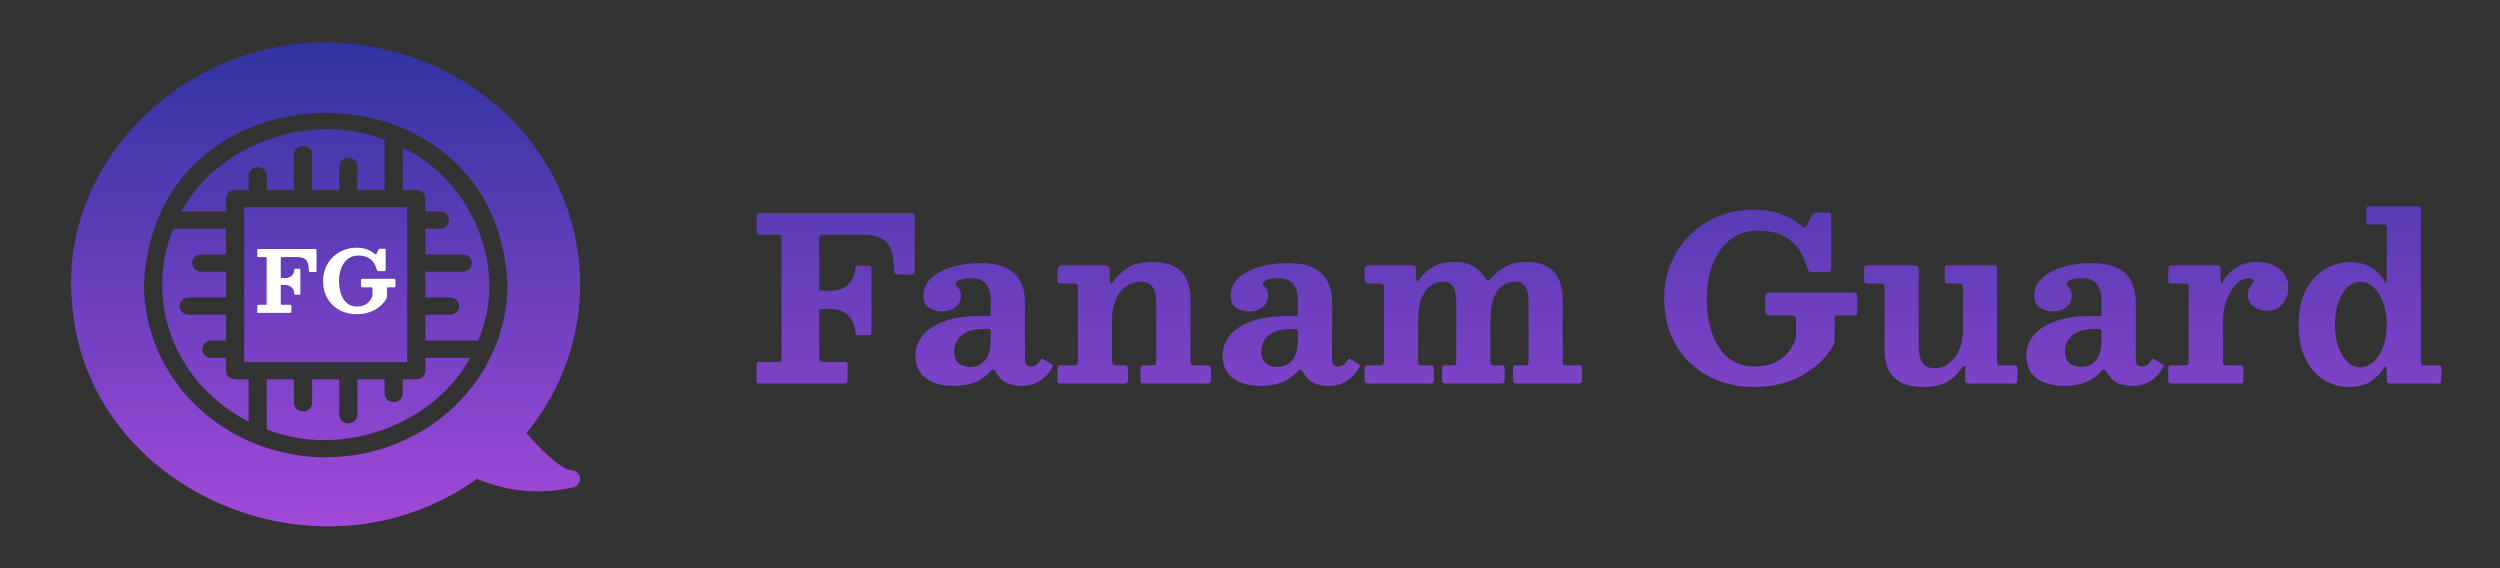
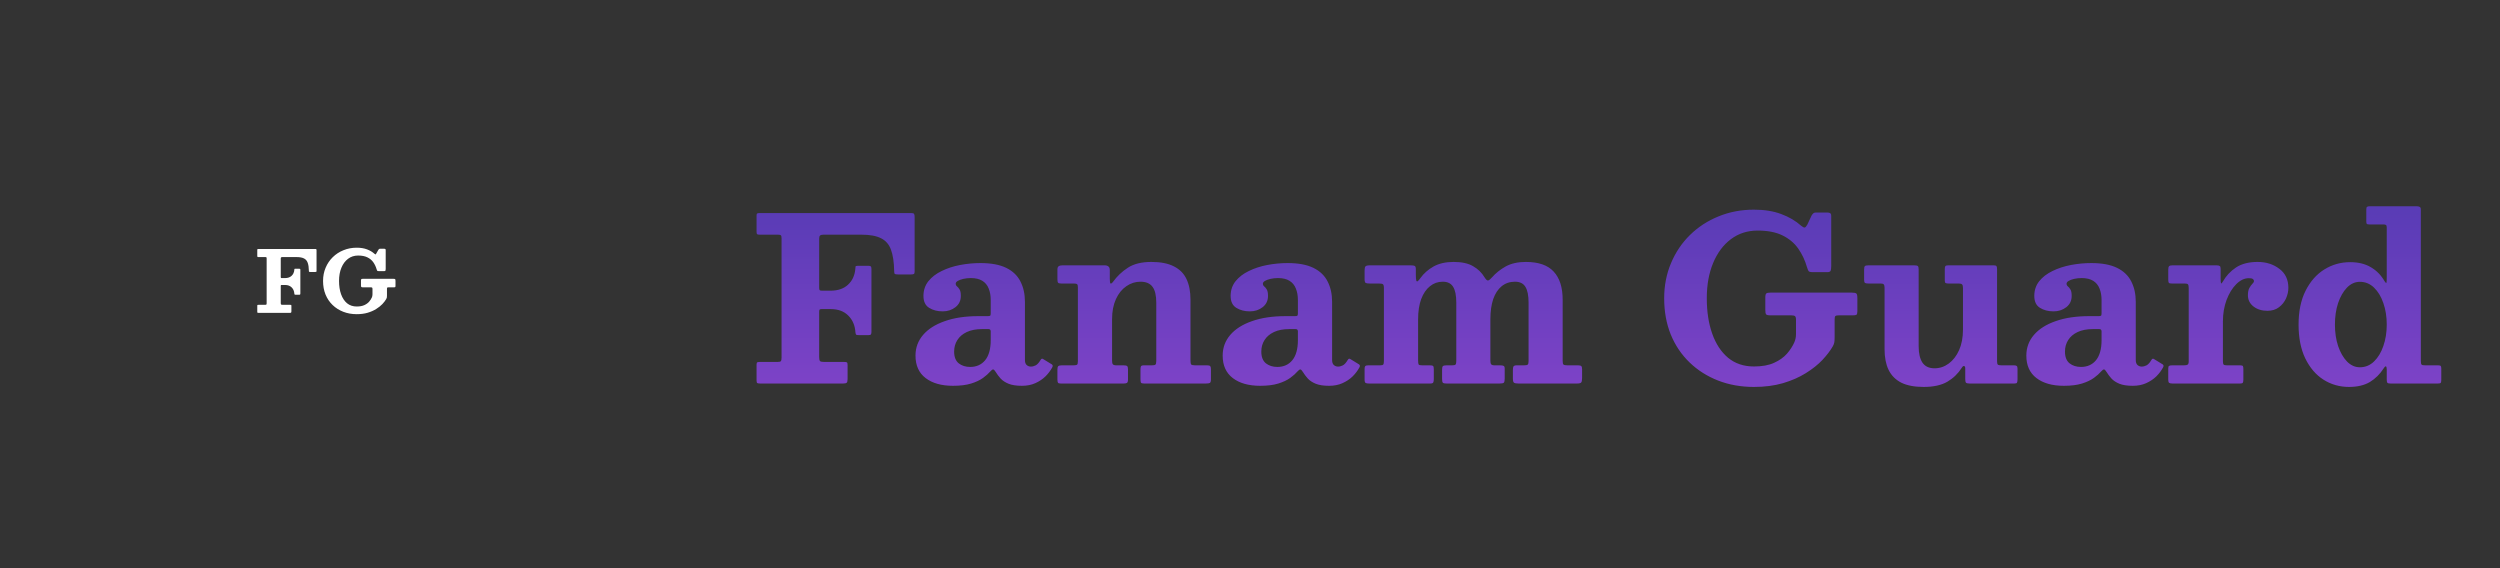
<svg xmlns="http://www.w3.org/2000/svg" width="176" height="40" viewBox="0 0 176 40" fill="none">
  <rect x="0" y="0" width="176" height="40" fill="#333333" stroke="none" />
-   <path d="M40.199 33.106C40.116 33.106 39.291 33.033 37.059 30.492C39.044 28.072 40.303 25.187 40.704 22.142C41.105 19.097 40.631 16.006 39.334 13.196C38.036 10.386 35.963 7.962 33.334 6.18C30.705 4.398 27.618 3.325 24.399 3.074C13.607 2.088 4.054 11.141 5.075 21.399C6.084 34.586 22.48 41.67 33.585 33.707C35.705 34.628 38.091 34.838 40.353 34.303C40.504 34.267 40.636 34.18 40.725 34.058C40.813 33.935 40.852 33.787 40.833 33.64C40.814 33.493 40.739 33.357 40.622 33.259C40.506 33.16 40.355 33.106 40.199 33.106ZM22.928 32.194C19.536 32.191 16.284 30.909 13.886 28.63C11.487 26.351 10.138 23.261 10.135 20.038C10.836 3.91 35.023 3.915 35.722 20.038C35.718 23.261 34.369 26.351 31.971 28.63C29.572 30.909 26.32 32.191 22.928 32.194ZM33.656 23.976H29.945V22.159H31.698C31.866 22.156 32.026 22.091 32.143 21.977C32.26 21.863 32.326 21.71 32.326 21.551C32.326 21.392 32.261 21.239 32.143 21.125C32.026 21.012 31.866 20.946 31.698 20.943H29.945V19.132H32.581C32.749 19.13 32.909 19.065 33.027 18.951C33.145 18.837 33.211 18.684 33.211 18.524C33.211 18.364 33.145 18.211 33.027 18.098C32.909 17.984 32.749 17.919 32.581 17.916H29.945V16.099H30.982C31.149 16.096 31.309 16.031 31.427 15.917C31.544 15.804 31.61 15.651 31.61 15.491C31.61 15.332 31.544 15.179 31.427 15.065C31.309 14.951 31.149 14.886 30.982 14.883H29.945V13.978C29.912 13.163 28.918 13.403 28.353 13.37V10.392C33.266 12.735 35.859 18.98 33.656 23.976ZM15.911 14.883L12.777 14.883C15.242 10.215 21.815 7.751 27.073 9.845V13.37H25.161V11.705C25.158 11.545 25.089 11.393 24.969 11.282C24.85 11.17 24.689 11.108 24.521 11.108C24.353 11.108 24.192 11.17 24.073 11.282C23.953 11.393 23.884 11.545 23.881 11.704V13.37H21.975V10.866C21.973 10.706 21.904 10.554 21.785 10.442C21.665 10.329 21.503 10.267 21.335 10.267C21.167 10.267 21.006 10.329 20.886 10.442C20.767 10.554 20.698 10.706 20.696 10.866V13.37H18.783V12.379C18.783 12.299 18.767 12.22 18.735 12.146C18.703 12.072 18.656 12.005 18.596 11.948C18.537 11.892 18.466 11.847 18.389 11.816C18.311 11.785 18.228 11.77 18.143 11.77C18.059 11.77 17.976 11.785 17.898 11.816C17.82 11.847 17.75 11.892 17.69 11.948C17.631 12.005 17.584 12.072 17.552 12.146C17.52 12.22 17.503 12.299 17.504 12.379V13.37H16.551C16.467 13.37 16.383 13.385 16.305 13.416C16.228 13.446 16.157 13.491 16.098 13.547C16.038 13.604 15.991 13.671 15.959 13.745C15.927 13.819 15.911 13.898 15.911 13.978L15.911 14.883ZM17.19 25.49H28.666V14.586H17.19L17.19 25.49ZM29.945 25.192L33.08 25.192C30.614 29.86 24.042 32.325 18.783 30.231V26.705H20.696V28.371C20.699 28.53 20.767 28.682 20.887 28.793C21.007 28.905 21.168 28.968 21.335 28.968C21.503 28.968 21.664 28.905 21.784 28.793C21.903 28.682 21.972 28.53 21.975 28.371V26.705H23.881V29.209C23.884 29.369 23.952 29.521 24.072 29.634C24.192 29.746 24.353 29.808 24.521 29.808C24.689 29.808 24.85 29.746 24.97 29.634C25.09 29.521 25.158 29.369 25.161 29.209V26.705H27.073V27.696C27.073 27.776 27.089 27.855 27.121 27.929C27.153 28.003 27.201 28.07 27.26 28.127C27.319 28.184 27.39 28.229 27.468 28.259C27.545 28.29 27.629 28.306 27.713 28.306C27.797 28.306 27.881 28.29 27.958 28.259C28.036 28.229 28.107 28.184 28.166 28.127C28.225 28.07 28.273 28.003 28.305 27.929C28.337 27.855 28.353 27.776 28.353 27.696V26.705H29.306C29.39 26.706 29.473 26.69 29.551 26.66C29.629 26.629 29.699 26.584 29.759 26.528C29.818 26.471 29.865 26.404 29.897 26.33C29.929 26.257 29.946 26.177 29.945 26.098V25.192ZM17.504 26.705V29.684C15.665 28.749 14.128 27.359 13.056 25.66C11.984 23.962 11.416 22.018 11.414 20.038C11.416 18.683 11.685 17.341 12.207 16.081C12.239 16.081 12.265 16.099 12.303 16.099H15.911V17.916H14.158C13.991 17.919 13.831 17.985 13.713 18.098C13.596 18.212 13.53 18.365 13.53 18.524C13.53 18.683 13.596 18.836 13.713 18.95C13.831 19.064 13.991 19.129 14.158 19.132H15.911V20.943H13.275C13.107 20.946 12.947 21.011 12.829 21.124C12.711 21.238 12.645 21.391 12.645 21.551C12.645 21.711 12.711 21.864 12.829 21.978C12.947 22.091 13.107 22.157 13.275 22.159H15.911V23.976H14.875C14.705 23.976 14.542 24.04 14.422 24.154C14.302 24.268 14.235 24.423 14.235 24.584C14.235 24.745 14.302 24.9 14.422 25.014C14.542 25.128 14.705 25.192 14.875 25.192H15.911V26.098C15.945 26.912 16.939 26.672 17.504 26.705Z" fill="url(#paint0_linear_2602_2612)" />
-   <path d="M18.676 18.098H18.187C18.155 18.098 18.134 18.093 18.124 18.083C18.116 18.073 18.112 18.051 18.112 18.017V17.597C18.112 17.565 18.117 17.546 18.127 17.54C18.137 17.532 18.157 17.528 18.187 17.528H22.195C22.235 17.528 22.26 17.535 22.27 17.549C22.28 17.563 22.285 17.591 22.285 17.633V19.073C22.285 19.107 22.278 19.128 22.264 19.136C22.25 19.144 22.225 19.148 22.189 19.148H21.844C21.802 19.148 21.775 19.144 21.763 19.136C21.751 19.126 21.745 19.101 21.745 19.061C21.741 18.825 21.713 18.637 21.661 18.497C21.611 18.357 21.524 18.256 21.4 18.194C21.276 18.13 21.101 18.098 20.875 18.098H19.879C19.835 18.098 19.805 18.106 19.789 18.122C19.773 18.136 19.765 18.163 19.765 18.203V19.496C19.765 19.528 19.769 19.55 19.777 19.562C19.787 19.572 19.807 19.577 19.837 19.577H20.065C20.259 19.577 20.412 19.525 20.524 19.421C20.638 19.317 20.703 19.179 20.719 19.007C20.723 18.975 20.725 18.953 20.725 18.941C20.727 18.927 20.746 18.92 20.782 18.92H21.064C21.096 18.92 21.117 18.925 21.127 18.935C21.139 18.945 21.145 18.967 21.145 19.001V20.666C21.145 20.696 21.14 20.718 21.13 20.732C21.122 20.744 21.101 20.75 21.067 20.75H20.809C20.773 20.75 20.75 20.746 20.74 20.738C20.732 20.728 20.726 20.707 20.722 20.675C20.71 20.493 20.647 20.346 20.533 20.234C20.419 20.12 20.265 20.063 20.071 20.063H19.828C19.798 20.063 19.78 20.069 19.774 20.081C19.768 20.093 19.765 20.111 19.765 20.135V21.326C19.765 21.38 19.772 21.416 19.786 21.434C19.8 21.45 19.835 21.458 19.891 21.458H20.416C20.458 21.458 20.485 21.462 20.497 21.47C20.509 21.476 20.515 21.5 20.515 21.542V21.911C20.515 21.961 20.507 21.993 20.491 22.007C20.475 22.021 20.443 22.028 20.395 22.028H18.211C18.171 22.028 18.144 22.024 18.13 22.016C18.118 22.008 18.112 21.984 18.112 21.944V21.527C18.112 21.493 18.119 21.473 18.133 21.467C18.149 21.461 18.175 21.458 18.211 21.458H18.667C18.715 21.458 18.744 21.451 18.754 21.437C18.766 21.421 18.772 21.389 18.772 21.341V18.197C18.772 18.153 18.766 18.126 18.754 18.116C18.742 18.104 18.716 18.098 18.676 18.098ZM25.554 19.628H27.693C27.757 19.628 27.798 19.636 27.816 19.652C27.834 19.666 27.843 19.707 27.843 19.775V20.123C27.843 20.171 27.835 20.201 27.819 20.213C27.805 20.223 27.773 20.228 27.723 20.228H27.348C27.304 20.228 27.275 20.235 27.261 20.249C27.249 20.261 27.243 20.29 27.243 20.336V20.804C27.243 20.864 27.24 20.911 27.234 20.945C27.228 20.977 27.214 21.012 27.192 21.05C27.128 21.162 27.037 21.281 26.919 21.407C26.801 21.531 26.655 21.647 26.481 21.755C26.309 21.863 26.108 21.951 25.878 22.019C25.65 22.085 25.395 22.118 25.113 22.118C24.771 22.118 24.456 22.062 24.168 21.95C23.88 21.838 23.629 21.679 23.415 21.473C23.201 21.267 23.035 21.021 22.917 20.735C22.801 20.447 22.743 20.128 22.743 19.778C22.743 19.444 22.803 19.135 22.923 18.851C23.043 18.565 23.21 18.317 23.424 18.107C23.64 17.895 23.892 17.731 24.18 17.615C24.468 17.497 24.779 17.438 25.113 17.438C25.389 17.438 25.63 17.477 25.836 17.555C26.042 17.631 26.218 17.735 26.364 17.867C26.404 17.899 26.434 17.913 26.454 17.909C26.474 17.905 26.497 17.879 26.523 17.831L26.634 17.594C26.648 17.57 26.663 17.551 26.679 17.537C26.695 17.521 26.719 17.513 26.751 17.513H27.042C27.08 17.513 27.108 17.519 27.126 17.531C27.144 17.543 27.153 17.568 27.153 17.606V18.935C27.153 18.983 27.148 19.021 27.138 19.049C27.128 19.075 27.098 19.088 27.048 19.088H26.682C26.612 19.088 26.57 19.079 26.556 19.061C26.544 19.043 26.53 19.009 26.514 18.959C26.462 18.777 26.385 18.613 26.283 18.467C26.181 18.321 26.043 18.205 25.869 18.119C25.697 18.033 25.477 17.99 25.209 17.99C24.941 17.99 24.706 18.066 24.504 18.218C24.304 18.368 24.148 18.577 24.036 18.845C23.924 19.113 23.868 19.424 23.868 19.778C23.868 20.132 23.916 20.444 24.012 20.714C24.108 20.984 24.248 21.196 24.432 21.35C24.618 21.502 24.845 21.578 25.113 21.578C25.327 21.578 25.504 21.546 25.644 21.482C25.786 21.418 25.9 21.337 25.986 21.239C26.072 21.139 26.137 21.038 26.181 20.936C26.195 20.902 26.205 20.87 26.211 20.84C26.219 20.808 26.223 20.767 26.223 20.717V20.345C26.223 20.293 26.214 20.261 26.196 20.249C26.18 20.235 26.148 20.228 26.1 20.228H25.542C25.482 20.228 25.445 20.218 25.431 20.198C25.419 20.176 25.413 20.137 25.413 20.081V19.76C25.413 19.7 25.422 19.663 25.44 19.649C25.458 19.635 25.496 19.628 25.554 19.628Z" fill="white" />
+   <path d="M18.676 18.098H18.187C18.155 18.098 18.134 18.093 18.124 18.083C18.116 18.073 18.112 18.051 18.112 18.017V17.597C18.112 17.565 18.117 17.546 18.127 17.54C18.137 17.532 18.157 17.528 18.187 17.528H22.195C22.235 17.528 22.26 17.535 22.27 17.549C22.28 17.563 22.285 17.591 22.285 17.633V19.073C22.285 19.107 22.278 19.128 22.264 19.136C22.25 19.144 22.225 19.148 22.189 19.148H21.844C21.802 19.148 21.775 19.144 21.763 19.136C21.751 19.126 21.745 19.101 21.745 19.061C21.741 18.825 21.713 18.637 21.661 18.497C21.611 18.357 21.524 18.256 21.4 18.194C21.276 18.13 21.101 18.098 20.875 18.098H19.879C19.835 18.098 19.805 18.106 19.789 18.122C19.773 18.136 19.765 18.163 19.765 18.203V19.496C19.765 19.528 19.769 19.55 19.777 19.562C19.787 19.572 19.807 19.577 19.837 19.577H20.065C20.259 19.577 20.412 19.525 20.524 19.421C20.638 19.317 20.703 19.179 20.719 19.007C20.723 18.975 20.725 18.953 20.725 18.941C20.727 18.927 20.746 18.92 20.782 18.92H21.064C21.096 18.92 21.117 18.925 21.127 18.935C21.139 18.945 21.145 18.967 21.145 19.001V20.666C21.145 20.696 21.14 20.718 21.13 20.732C21.122 20.744 21.101 20.75 21.067 20.75H20.809C20.773 20.75 20.75 20.746 20.74 20.738C20.732 20.728 20.726 20.707 20.722 20.675C20.71 20.493 20.647 20.346 20.533 20.234C20.419 20.12 20.265 20.063 20.071 20.063H19.828C19.798 20.063 19.78 20.069 19.774 20.081C19.768 20.093 19.765 20.111 19.765 20.135V21.326C19.765 21.38 19.772 21.416 19.786 21.434C19.8 21.45 19.835 21.458 19.891 21.458H20.416C20.458 21.458 20.485 21.462 20.497 21.47C20.509 21.476 20.515 21.5 20.515 21.542V21.911C20.515 21.961 20.507 21.993 20.491 22.007C20.475 22.021 20.443 22.028 20.395 22.028H18.211C18.171 22.028 18.144 22.024 18.13 22.016C18.118 22.008 18.112 21.984 18.112 21.944V21.527C18.112 21.493 18.119 21.473 18.133 21.467C18.149 21.461 18.175 21.458 18.211 21.458H18.667C18.715 21.458 18.744 21.451 18.754 21.437C18.766 21.421 18.772 21.389 18.772 21.341V18.197C18.772 18.153 18.766 18.126 18.754 18.116C18.742 18.104 18.716 18.098 18.676 18.098ZM25.554 19.628H27.693C27.757 19.628 27.798 19.636 27.816 19.652C27.834 19.666 27.843 19.707 27.843 19.775V20.123C27.843 20.171 27.835 20.201 27.819 20.213C27.805 20.223 27.773 20.228 27.723 20.228H27.348C27.304 20.228 27.275 20.235 27.261 20.249C27.249 20.261 27.243 20.29 27.243 20.336V20.804C27.243 20.864 27.24 20.911 27.234 20.945C27.228 20.977 27.214 21.012 27.192 21.05C27.128 21.162 27.037 21.281 26.919 21.407C26.801 21.531 26.655 21.647 26.481 21.755C26.309 21.863 26.108 21.951 25.878 22.019C25.65 22.085 25.395 22.118 25.113 22.118C24.771 22.118 24.456 22.062 24.168 21.95C23.88 21.838 23.629 21.679 23.415 21.473C23.201 21.267 23.035 21.021 22.917 20.735C22.801 20.447 22.743 20.128 22.743 19.778C22.743 19.444 22.803 19.135 22.923 18.851C23.043 18.565 23.21 18.317 23.424 18.107C23.64 17.895 23.892 17.731 24.18 17.615C24.468 17.497 24.779 17.438 25.113 17.438C25.389 17.438 25.63 17.477 25.836 17.555C26.042 17.631 26.218 17.735 26.364 17.867C26.404 17.899 26.434 17.913 26.454 17.909L26.634 17.594C26.648 17.57 26.663 17.551 26.679 17.537C26.695 17.521 26.719 17.513 26.751 17.513H27.042C27.08 17.513 27.108 17.519 27.126 17.531C27.144 17.543 27.153 17.568 27.153 17.606V18.935C27.153 18.983 27.148 19.021 27.138 19.049C27.128 19.075 27.098 19.088 27.048 19.088H26.682C26.612 19.088 26.57 19.079 26.556 19.061C26.544 19.043 26.53 19.009 26.514 18.959C26.462 18.777 26.385 18.613 26.283 18.467C26.181 18.321 26.043 18.205 25.869 18.119C25.697 18.033 25.477 17.99 25.209 17.99C24.941 17.99 24.706 18.066 24.504 18.218C24.304 18.368 24.148 18.577 24.036 18.845C23.924 19.113 23.868 19.424 23.868 19.778C23.868 20.132 23.916 20.444 24.012 20.714C24.108 20.984 24.248 21.196 24.432 21.35C24.618 21.502 24.845 21.578 25.113 21.578C25.327 21.578 25.504 21.546 25.644 21.482C25.786 21.418 25.9 21.337 25.986 21.239C26.072 21.139 26.137 21.038 26.181 20.936C26.195 20.902 26.205 20.87 26.211 20.84C26.219 20.808 26.223 20.767 26.223 20.717V20.345C26.223 20.293 26.214 20.261 26.196 20.249C26.18 20.235 26.148 20.228 26.1 20.228H25.542C25.482 20.228 25.445 20.218 25.431 20.198C25.419 20.176 25.413 20.137 25.413 20.081V19.76C25.413 19.7 25.422 19.663 25.44 19.649C25.458 19.635 25.496 19.628 25.554 19.628Z" fill="white" />
  <path d="M54.766 16.52H53.462C53.376 16.52 53.32 16.507 53.294 16.48C53.272 16.453 53.262 16.395 53.262 16.304V15.184C53.262 15.099 53.275 15.048 53.302 15.032C53.328 15.011 53.382 15 53.462 15H64.15C64.256 15 64.323 15.019 64.35 15.056C64.376 15.093 64.39 15.168 64.39 15.28V19.12C64.39 19.211 64.371 19.267 64.334 19.288C64.296 19.309 64.23 19.32 64.134 19.32H63.214C63.102 19.32 63.03 19.309 62.998 19.288C62.966 19.261 62.95 19.195 62.95 19.088C62.939 18.459 62.864 17.957 62.726 17.584C62.592 17.211 62.36 16.941 62.03 16.776C61.699 16.605 61.232 16.52 60.63 16.52H57.974C57.856 16.52 57.776 16.541 57.734 16.584C57.691 16.621 57.67 16.693 57.67 16.8V20.248C57.67 20.333 57.68 20.392 57.702 20.424C57.728 20.451 57.782 20.464 57.862 20.464H58.47C58.987 20.464 59.395 20.325 59.694 20.048C59.998 19.771 60.171 19.403 60.214 18.944C60.224 18.859 60.23 18.8 60.23 18.768C60.235 18.731 60.286 18.712 60.382 18.712H61.134C61.219 18.712 61.275 18.725 61.302 18.752C61.334 18.779 61.35 18.837 61.35 18.928V23.368C61.35 23.448 61.336 23.507 61.31 23.544C61.288 23.576 61.232 23.592 61.142 23.592H60.454C60.358 23.592 60.296 23.581 60.27 23.56C60.248 23.533 60.232 23.477 60.222 23.392C60.19 22.907 60.022 22.515 59.718 22.216C59.414 21.912 59.003 21.76 58.486 21.76H57.838C57.758 21.76 57.71 21.776 57.694 21.808C57.678 21.84 57.67 21.888 57.67 21.952V25.128C57.67 25.272 57.688 25.368 57.726 25.416C57.763 25.459 57.856 25.48 58.006 25.48H59.406C59.518 25.48 59.59 25.491 59.622 25.512C59.654 25.528 59.67 25.592 59.67 25.704V26.688C59.67 26.821 59.648 26.907 59.606 26.944C59.563 26.981 59.478 27 59.35 27H53.526C53.419 27 53.347 26.989 53.31 26.968C53.278 26.947 53.262 26.883 53.262 26.776V25.664C53.262 25.573 53.28 25.52 53.318 25.504C53.36 25.488 53.43 25.48 53.526 25.48H54.742C54.87 25.48 54.947 25.461 54.974 25.424C55.006 25.381 55.022 25.296 55.022 25.168V16.784C55.022 16.667 55.006 16.595 54.974 16.568C54.942 16.536 54.872 16.52 54.766 16.52ZM64.451 25.032C64.451 24.477 64.63 23.992 64.987 23.576C65.344 23.16 65.854 22.837 66.515 22.608C67.176 22.373 67.966 22.256 68.883 22.256H69.539C69.63 22.256 69.686 22.245 69.707 22.224C69.734 22.203 69.747 22.144 69.747 22.048V21.128C69.747 20.813 69.699 20.541 69.603 20.312C69.512 20.077 69.363 19.896 69.155 19.768C68.947 19.64 68.678 19.576 68.347 19.576C68.16 19.576 67.984 19.595 67.819 19.632C67.659 19.669 67.528 19.717 67.427 19.776C67.331 19.835 67.283 19.899 67.283 19.968C67.283 20.048 67.312 20.112 67.371 20.16C67.43 20.203 67.488 20.272 67.547 20.368C67.611 20.459 67.643 20.613 67.643 20.832C67.643 21.163 67.518 21.427 67.267 21.624C67.016 21.821 66.715 21.92 66.363 21.92C65.995 21.92 65.678 21.837 65.411 21.672C65.144 21.507 65.011 21.227 65.011 20.832C65.011 20.437 65.126 20.093 65.355 19.8C65.59 19.507 65.902 19.267 66.291 19.08C66.68 18.888 67.112 18.747 67.587 18.656C68.062 18.565 68.542 18.52 69.027 18.52C69.774 18.52 70.376 18.632 70.835 18.856C71.294 19.08 71.627 19.397 71.835 19.808C72.048 20.219 72.155 20.699 72.155 21.248V25.344C72.155 25.504 72.195 25.621 72.275 25.696C72.36 25.771 72.459 25.808 72.571 25.808C72.683 25.808 72.798 25.779 72.915 25.72C73.032 25.656 73.147 25.528 73.259 25.336C73.312 25.245 73.374 25.227 73.443 25.28L74.043 25.648C74.112 25.691 74.128 25.755 74.091 25.84C73.968 26.075 73.806 26.293 73.603 26.496C73.4 26.693 73.16 26.853 72.883 26.976C72.611 27.099 72.299 27.16 71.947 27.16H71.939C71.55 27.16 71.238 27.112 71.003 27.016C70.768 26.92 70.582 26.797 70.443 26.648C70.31 26.499 70.198 26.349 70.107 26.2C70.032 26.077 69.971 26.013 69.923 26.008C69.875 26.003 69.808 26.048 69.723 26.144C69.595 26.293 69.422 26.448 69.203 26.608C68.99 26.763 68.712 26.893 68.371 27C68.03 27.107 67.603 27.16 67.091 27.16C66.28 27.16 65.638 26.979 65.163 26.616C64.688 26.253 64.451 25.725 64.451 25.032ZM67.171 24.752C67.171 25.125 67.278 25.4 67.491 25.576C67.71 25.747 67.979 25.832 68.299 25.832C68.742 25.832 69.094 25.675 69.355 25.36C69.616 25.04 69.747 24.568 69.747 23.944V23.328C69.747 23.221 69.694 23.168 69.587 23.168H69.147C68.715 23.168 68.352 23.237 68.059 23.376C67.766 23.515 67.544 23.704 67.395 23.944C67.246 24.179 67.171 24.448 67.171 24.752ZM75.602 19.96H74.73C74.602 19.96 74.522 19.941 74.49 19.904C74.458 19.861 74.442 19.779 74.442 19.656V18.984C74.442 18.861 74.472 18.781 74.53 18.744C74.589 18.701 74.674 18.68 74.786 18.68H77.778C77.885 18.68 77.97 18.707 78.034 18.76C78.098 18.808 78.13 18.896 78.13 19.024V19.632C78.13 19.835 78.149 19.944 78.186 19.96C78.229 19.976 78.29 19.931 78.37 19.824C78.642 19.445 78.986 19.12 79.402 18.848C79.818 18.576 80.37 18.44 81.058 18.44C81.709 18.44 82.237 18.544 82.642 18.752C83.048 18.955 83.344 19.253 83.53 19.648C83.717 20.043 83.81 20.525 83.81 21.096V25.368C83.81 25.517 83.826 25.613 83.858 25.656C83.896 25.699 83.992 25.72 84.146 25.72H85.002C85.098 25.72 85.162 25.739 85.194 25.776C85.232 25.813 85.25 25.883 85.25 25.984V26.704C85.25 26.843 85.224 26.928 85.17 26.96C85.122 26.987 85.029 27 84.89 27H80.538C80.421 27 80.349 26.979 80.322 26.936C80.301 26.888 80.29 26.805 80.29 26.688V26.016C80.29 25.915 80.301 25.84 80.322 25.792C80.349 25.744 80.413 25.72 80.514 25.72H81.074C81.213 25.72 81.301 25.704 81.338 25.672C81.381 25.635 81.402 25.547 81.402 25.408V21.312C81.402 20.8 81.314 20.427 81.138 20.192C80.962 19.952 80.68 19.832 80.29 19.832C79.928 19.832 79.594 19.939 79.29 20.152C78.986 20.36 78.744 20.661 78.562 21.056C78.381 21.451 78.29 21.923 78.29 22.472V25.4C78.29 25.517 78.309 25.6 78.346 25.648C78.389 25.696 78.474 25.72 78.602 25.72H79.106C79.224 25.72 79.304 25.736 79.346 25.768C79.389 25.8 79.41 25.877 79.41 26V26.728C79.41 26.851 79.384 26.928 79.33 26.96C79.282 26.987 79.205 27 79.098 27H74.682C74.576 27 74.509 26.981 74.482 26.944C74.456 26.901 74.442 26.821 74.442 26.704V26.016C74.442 25.888 74.464 25.808 74.506 25.776C74.549 25.739 74.629 25.72 74.746 25.72H75.546C75.685 25.72 75.776 25.707 75.818 25.68C75.861 25.653 75.882 25.573 75.882 25.44V20.216C75.882 20.104 75.864 20.035 75.826 20.008C75.789 19.976 75.714 19.96 75.602 19.96ZM86.076 25.032C86.076 24.477 86.255 23.992 86.612 23.576C86.969 23.16 87.479 22.837 88.14 22.608C88.801 22.373 89.591 22.256 90.508 22.256H91.164C91.255 22.256 91.311 22.245 91.332 22.224C91.359 22.203 91.372 22.144 91.372 22.048V21.128C91.372 20.813 91.324 20.541 91.228 20.312C91.137 20.077 90.988 19.896 90.78 19.768C90.572 19.64 90.303 19.576 89.972 19.576C89.785 19.576 89.609 19.595 89.444 19.632C89.284 19.669 89.153 19.717 89.052 19.776C88.956 19.835 88.908 19.899 88.908 19.968C88.908 20.048 88.937 20.112 88.996 20.16C89.055 20.203 89.113 20.272 89.172 20.368C89.236 20.459 89.268 20.613 89.268 20.832C89.268 21.163 89.143 21.427 88.892 21.624C88.641 21.821 88.34 21.92 87.988 21.92C87.62 21.92 87.303 21.837 87.036 21.672C86.769 21.507 86.636 21.227 86.636 20.832C86.636 20.437 86.751 20.093 86.98 19.8C87.215 19.507 87.527 19.267 87.916 19.08C88.305 18.888 88.737 18.747 89.212 18.656C89.687 18.565 90.167 18.52 90.652 18.52C91.399 18.52 92.001 18.632 92.46 18.856C92.919 19.08 93.252 19.397 93.46 19.808C93.673 20.219 93.78 20.699 93.78 21.248V25.344C93.78 25.504 93.82 25.621 93.9 25.696C93.985 25.771 94.084 25.808 94.196 25.808C94.308 25.808 94.423 25.779 94.54 25.72C94.657 25.656 94.772 25.528 94.884 25.336C94.937 25.245 94.999 25.227 95.068 25.28L95.668 25.648C95.737 25.691 95.753 25.755 95.716 25.84C95.593 26.075 95.431 26.293 95.228 26.496C95.025 26.693 94.785 26.853 94.508 26.976C94.236 27.099 93.924 27.16 93.572 27.16H93.564C93.175 27.16 92.863 27.112 92.628 27.016C92.393 26.92 92.207 26.797 92.068 26.648C91.935 26.499 91.823 26.349 91.732 26.2C91.657 26.077 91.596 26.013 91.548 26.008C91.5 26.003 91.433 26.048 91.348 26.144C91.22 26.293 91.047 26.448 90.828 26.608C90.615 26.763 90.337 26.893 89.996 27C89.655 27.107 89.228 27.16 88.716 27.16C87.905 27.16 87.263 26.979 86.788 26.616C86.313 26.253 86.076 25.725 86.076 25.032ZM88.796 24.752C88.796 25.125 88.903 25.4 89.116 25.576C89.335 25.747 89.604 25.832 89.924 25.832C90.367 25.832 90.719 25.675 90.98 25.36C91.241 25.04 91.372 24.568 91.372 23.944V23.328C91.372 23.221 91.319 23.168 91.212 23.168H90.772C90.34 23.168 89.977 23.237 89.684 23.376C89.391 23.515 89.169 23.704 89.02 23.944C88.871 24.179 88.796 24.448 88.796 24.752ZM96.067 26.728V25.984C96.067 25.888 96.081 25.821 96.107 25.784C96.139 25.741 96.206 25.72 96.307 25.72H97.139C97.273 25.72 97.353 25.701 97.379 25.664C97.411 25.621 97.427 25.536 97.427 25.408V20.272C97.427 20.128 97.403 20.04 97.355 20.008C97.307 19.976 97.214 19.96 97.075 19.96H96.443C96.299 19.96 96.201 19.947 96.147 19.92C96.094 19.888 96.067 19.8 96.067 19.656V19.048C96.067 18.893 96.089 18.795 96.131 18.752C96.179 18.704 96.275 18.68 96.419 18.68H99.323C99.451 18.68 99.542 18.693 99.595 18.72C99.649 18.747 99.675 18.827 99.675 18.96V19.344C99.675 19.547 99.686 19.683 99.707 19.752C99.729 19.816 99.763 19.829 99.811 19.792C99.865 19.749 99.929 19.675 100.003 19.568C100.238 19.243 100.545 18.973 100.923 18.76C101.307 18.547 101.777 18.44 102.331 18.44C102.907 18.44 103.363 18.539 103.699 18.736C104.041 18.928 104.313 19.192 104.515 19.528C104.617 19.693 104.702 19.765 104.771 19.744C104.841 19.723 104.926 19.653 105.027 19.536C105.305 19.221 105.633 18.96 106.011 18.752C106.395 18.544 106.865 18.44 107.419 18.44C108.315 18.44 108.971 18.669 109.387 19.128C109.803 19.581 110.011 20.237 110.011 21.096V25.392C110.011 25.536 110.03 25.627 110.067 25.664C110.11 25.701 110.206 25.72 110.355 25.72H111.107C111.214 25.72 111.286 25.739 111.323 25.776C111.361 25.808 111.379 25.883 111.379 26V26.6C111.379 26.765 111.358 26.875 111.315 26.928C111.278 26.976 111.177 27 111.011 27H106.907C106.747 27 106.641 26.981 106.587 26.944C106.534 26.907 106.507 26.808 106.507 26.648V26.064C106.507 25.936 106.521 25.848 106.547 25.8C106.579 25.747 106.654 25.72 106.771 25.72H107.299C107.438 25.72 107.523 25.701 107.555 25.664C107.593 25.627 107.611 25.541 107.611 25.408V21.312C107.611 20.8 107.537 20.427 107.387 20.192C107.243 19.952 106.998 19.832 106.651 19.832C106.289 19.832 105.977 19.939 105.715 20.152C105.459 20.36 105.262 20.661 105.123 21.056C104.99 21.451 104.923 21.923 104.923 22.472V25.4C104.923 25.517 104.942 25.6 104.979 25.648C105.022 25.696 105.102 25.72 105.219 25.72H105.619C105.731 25.72 105.811 25.733 105.859 25.76C105.907 25.781 105.931 25.848 105.931 25.96V26.656C105.931 26.805 105.91 26.901 105.867 26.944C105.825 26.981 105.726 27 105.571 27H101.827C101.699 27 101.617 26.981 101.579 26.944C101.542 26.907 101.523 26.821 101.523 26.688V26.04C101.523 25.907 101.539 25.821 101.571 25.784C101.609 25.741 101.694 25.72 101.827 25.72H102.235C102.369 25.72 102.449 25.699 102.475 25.656C102.507 25.613 102.523 25.528 102.523 25.4V21.312C102.523 20.8 102.449 20.427 102.299 20.192C102.155 19.952 101.91 19.832 101.563 19.832C101.227 19.832 100.929 19.939 100.667 20.152C100.406 20.36 100.201 20.661 100.051 21.056C99.907 21.451 99.835 21.923 99.835 22.472V25.376C99.835 25.525 99.849 25.621 99.875 25.664C99.902 25.701 99.99 25.72 100.139 25.72H100.675C100.787 25.72 100.859 25.736 100.891 25.768C100.923 25.8 100.939 25.875 100.939 25.992V26.696C100.939 26.797 100.926 26.875 100.899 26.928C100.873 26.976 100.803 27 100.691 27H96.379C96.267 27 96.187 26.987 96.139 26.96C96.091 26.928 96.067 26.851 96.067 26.728ZM124.654 20.6H130.358C130.528 20.6 130.638 20.621 130.686 20.664C130.734 20.701 130.758 20.811 130.758 20.992V21.92C130.758 22.048 130.736 22.128 130.694 22.16C130.656 22.187 130.571 22.2 130.438 22.2H129.438C129.32 22.2 129.243 22.219 129.206 22.256C129.174 22.288 129.158 22.365 129.158 22.488V23.736C129.158 23.896 129.15 24.021 129.134 24.112C129.118 24.197 129.08 24.291 129.022 24.392C128.851 24.691 128.608 25.008 128.294 25.344C127.979 25.675 127.59 25.984 127.126 26.272C126.667 26.56 126.131 26.795 125.518 26.976C124.91 27.152 124.23 27.24 123.478 27.24C122.566 27.24 121.726 27.091 120.957 26.792C120.19 26.493 119.52 26.069 118.95 25.52C118.379 24.971 117.936 24.315 117.622 23.552C117.312 22.784 117.158 21.933 117.158 21C117.158 20.109 117.318 19.285 117.638 18.528C117.958 17.765 118.403 17.104 118.974 16.544C119.55 15.979 120.222 15.541 120.99 15.232C121.758 14.917 122.587 14.76 123.478 14.76C124.214 14.76 124.856 14.864 125.406 15.072C125.955 15.275 126.424 15.552 126.814 15.904C126.92 15.989 127 16.027 127.054 16.016C127.107 16.005 127.168 15.936 127.238 15.808L127.534 15.176C127.571 15.112 127.611 15.061 127.654 15.024C127.696 14.981 127.76 14.96 127.846 14.96H128.622C128.723 14.96 128.798 14.976 128.846 15.008C128.894 15.04 128.918 15.107 128.918 15.208V18.752C128.918 18.88 128.904 18.981 128.878 19.056C128.851 19.125 128.771 19.16 128.638 19.16H127.662C127.475 19.16 127.363 19.136 127.326 19.088C127.294 19.04 127.256 18.949 127.214 18.816C127.075 18.331 126.87 17.893 126.598 17.504C126.326 17.115 125.958 16.805 125.494 16.576C125.035 16.347 124.448 16.232 123.734 16.232C123.019 16.232 122.392 16.435 121.854 16.84C121.32 17.24 120.904 17.797 120.606 18.512C120.307 19.227 120.158 20.056 120.158 21C120.158 21.944 120.286 22.776 120.542 23.496C120.798 24.216 121.171 24.781 121.662 25.192C122.158 25.597 122.763 25.8 123.478 25.8C124.048 25.8 124.52 25.715 124.894 25.544C125.272 25.373 125.576 25.157 125.806 24.896C126.035 24.629 126.208 24.36 126.326 24.088C126.363 23.997 126.39 23.912 126.406 23.832C126.427 23.747 126.438 23.637 126.438 23.504V22.512C126.438 22.373 126.414 22.288 126.366 22.256C126.323 22.219 126.238 22.2 126.11 22.2H124.622C124.462 22.2 124.363 22.173 124.326 22.12C124.294 22.061 124.278 21.957 124.278 21.808V20.952C124.278 20.792 124.302 20.693 124.35 20.656C124.398 20.619 124.499 20.6 124.654 20.6ZM132.673 24.584V20.256C132.673 20.144 132.654 20.067 132.617 20.024C132.585 19.981 132.516 19.96 132.409 19.96H131.545C131.428 19.96 131.345 19.947 131.297 19.92C131.254 19.888 131.233 19.813 131.233 19.696V19C131.233 18.867 131.249 18.781 131.281 18.744C131.313 18.701 131.393 18.68 131.521 18.68H134.761C134.889 18.68 134.972 18.696 135.009 18.728C135.052 18.755 135.073 18.832 135.073 18.96V24.368C135.073 24.88 135.164 25.269 135.345 25.536C135.526 25.797 135.809 25.928 136.193 25.928C136.556 25.928 136.889 25.816 137.193 25.592C137.497 25.368 137.74 25.053 137.921 24.648C138.102 24.237 138.193 23.757 138.193 23.208V20.264C138.193 20.141 138.172 20.061 138.129 20.024C138.092 19.981 138.014 19.96 137.897 19.96H137.177C137.086 19.96 137.02 19.949 136.977 19.928C136.934 19.907 136.913 19.851 136.913 19.76V18.952C136.913 18.845 136.926 18.773 136.953 18.736C136.98 18.699 137.044 18.68 137.145 18.68H140.361C140.468 18.68 140.532 18.699 140.553 18.736C140.58 18.773 140.593 18.845 140.593 18.952V25.424C140.593 25.557 140.612 25.64 140.649 25.672C140.692 25.704 140.782 25.72 140.921 25.72H141.793C141.873 25.72 141.932 25.733 141.969 25.76C142.012 25.787 142.033 25.845 142.033 25.936V26.712C142.033 26.824 142.02 26.901 141.993 26.944C141.972 26.981 141.908 27 141.801 27H138.657C138.524 27 138.438 26.979 138.401 26.936C138.369 26.893 138.353 26.803 138.353 26.664V25.936C138.353 25.845 138.329 25.789 138.281 25.768C138.233 25.747 138.174 25.789 138.105 25.896C137.854 26.296 137.518 26.621 137.097 26.872C136.676 27.117 136.118 27.24 135.425 27.24C134.774 27.24 134.246 27.139 133.841 26.936C133.441 26.728 133.145 26.427 132.953 26.032C132.766 25.637 132.673 25.155 132.673 24.584ZM142.654 25.032C142.654 24.477 142.833 23.992 143.19 23.576C143.547 23.16 144.057 22.837 144.718 22.608C145.379 22.373 146.169 22.256 147.086 22.256H147.742C147.833 22.256 147.889 22.245 147.91 22.224C147.937 22.203 147.95 22.144 147.95 22.048V21.128C147.95 20.813 147.902 20.541 147.806 20.312C147.715 20.077 147.566 19.896 147.358 19.768C147.15 19.64 146.881 19.576 146.55 19.576C146.363 19.576 146.187 19.595 146.022 19.632C145.862 19.669 145.731 19.717 145.63 19.776C145.534 19.835 145.486 19.899 145.486 19.968C145.486 20.048 145.515 20.112 145.574 20.16C145.633 20.203 145.691 20.272 145.75 20.368C145.814 20.459 145.846 20.613 145.846 20.832C145.846 21.163 145.721 21.427 145.47 21.624C145.219 21.821 144.918 21.92 144.566 21.92C144.198 21.92 143.881 21.837 143.614 21.672C143.347 21.507 143.214 21.227 143.214 20.832C143.214 20.437 143.329 20.093 143.558 19.8C143.793 19.507 144.105 19.267 144.494 19.08C144.883 18.888 145.315 18.747 145.79 18.656C146.265 18.565 146.745 18.52 147.23 18.52C147.977 18.52 148.579 18.632 149.038 18.856C149.497 19.08 149.83 19.397 150.038 19.808C150.251 20.219 150.358 20.699 150.358 21.248V25.344C150.358 25.504 150.398 25.621 150.478 25.696C150.563 25.771 150.662 25.808 150.774 25.808C150.886 25.808 151.001 25.779 151.118 25.72C151.235 25.656 151.35 25.528 151.462 25.336C151.515 25.245 151.577 25.227 151.646 25.28L152.246 25.648C152.315 25.691 152.331 25.755 152.294 25.84C152.171 26.075 152.009 26.293 151.806 26.496C151.603 26.693 151.363 26.853 151.086 26.976C150.814 27.099 150.502 27.16 150.15 27.16H150.142C149.753 27.16 149.441 27.112 149.206 27.016C148.971 26.92 148.785 26.797 148.646 26.648C148.513 26.499 148.401 26.349 148.31 26.2C148.235 26.077 148.174 26.013 148.126 26.008C148.078 26.003 148.011 26.048 147.926 26.144C147.798 26.293 147.625 26.448 147.406 26.608C147.193 26.763 146.915 26.893 146.574 27C146.233 27.107 145.806 27.16 145.294 27.16C144.483 27.16 143.841 26.979 143.366 26.616C142.891 26.253 142.654 25.725 142.654 25.032ZM145.374 24.752C145.374 25.125 145.481 25.4 145.694 25.576C145.913 25.747 146.182 25.832 146.502 25.832C146.945 25.832 147.297 25.675 147.558 25.36C147.819 25.04 147.95 24.568 147.95 23.944V23.328C147.95 23.221 147.897 23.168 147.79 23.168H147.35C146.918 23.168 146.555 23.237 146.262 23.376C145.969 23.515 145.747 23.704 145.598 23.944C145.449 24.179 145.374 24.448 145.374 24.752ZM154.085 20.288C154.085 20.155 154.069 20.067 154.037 20.024C154.011 19.981 153.933 19.96 153.805 19.96H152.909C152.792 19.96 152.717 19.944 152.685 19.912C152.659 19.875 152.645 19.8 152.645 19.688V18.984C152.645 18.861 152.664 18.781 152.701 18.744C152.739 18.701 152.813 18.68 152.925 18.68H156.061C156.157 18.68 156.227 18.696 156.269 18.728C156.312 18.755 156.333 18.821 156.333 18.928V19.664C156.333 19.819 156.344 19.912 156.365 19.944C156.387 19.976 156.429 19.933 156.493 19.816C156.717 19.421 157.024 19.093 157.413 18.832C157.808 18.571 158.315 18.44 158.933 18.44C159.531 18.44 160.04 18.6 160.461 18.92C160.888 19.235 161.101 19.683 161.101 20.264C161.101 20.515 161.045 20.765 160.933 21.016C160.821 21.261 160.656 21.467 160.437 21.632C160.219 21.797 159.949 21.88 159.629 21.88C159.235 21.88 158.907 21.779 158.645 21.576C158.384 21.373 158.253 21.109 158.253 20.784C158.253 20.565 158.288 20.395 158.357 20.272C158.427 20.149 158.496 20.053 158.565 19.984C158.64 19.915 158.677 19.848 158.677 19.784C158.677 19.725 158.651 19.677 158.597 19.64C158.549 19.603 158.456 19.584 158.317 19.584C158.008 19.584 157.712 19.725 157.429 20.008C157.152 20.285 156.925 20.656 156.749 21.12C156.579 21.579 156.493 22.083 156.493 22.632V25.416C156.493 25.539 156.509 25.621 156.541 25.664C156.573 25.701 156.653 25.72 156.781 25.72H157.717C157.819 25.72 157.88 25.739 157.901 25.776C157.923 25.813 157.933 25.883 157.933 25.984V26.712C157.933 26.824 157.92 26.901 157.893 26.944C157.872 26.981 157.808 27 157.701 27H152.933C152.832 27 152.757 26.984 152.709 26.952C152.667 26.92 152.645 26.853 152.645 26.752V25.952C152.645 25.845 152.664 25.781 152.701 25.76C152.744 25.733 152.813 25.72 152.909 25.72H153.733C153.867 25.72 153.957 25.704 154.005 25.672C154.059 25.64 154.085 25.56 154.085 25.432V20.288ZM164.379 22.848C164.379 23.403 164.453 23.907 164.603 24.36C164.757 24.813 164.965 25.176 165.227 25.448C165.493 25.72 165.797 25.856 166.139 25.856C166.517 25.856 166.848 25.72 167.131 25.448C167.413 25.176 167.632 24.813 167.787 24.36C167.947 23.907 168.027 23.403 168.027 22.848C168.027 22.293 167.947 21.789 167.787 21.336C167.632 20.883 167.413 20.52 167.131 20.248C166.848 19.976 166.517 19.84 166.139 19.84C165.797 19.84 165.493 19.976 165.227 20.248C164.965 20.52 164.757 20.883 164.603 21.336C164.453 21.789 164.379 22.293 164.379 22.848ZM161.819 22.848C161.819 21.915 161.984 21.12 162.315 20.464C162.645 19.808 163.085 19.309 163.635 18.968C164.184 18.627 164.789 18.456 165.451 18.456C166.027 18.456 166.515 18.576 166.915 18.816C167.315 19.051 167.635 19.379 167.875 19.8C167.944 19.907 167.987 19.944 168.003 19.912C168.019 19.875 168.027 19.749 168.027 19.536V16.016C168.027 15.92 168.008 15.861 167.971 15.84C167.939 15.813 167.877 15.8 167.787 15.8H166.795C166.704 15.8 166.645 15.787 166.619 15.76C166.597 15.733 166.587 15.672 166.587 15.576V14.752C166.587 14.651 166.605 14.587 166.643 14.56C166.68 14.533 166.749 14.52 166.851 14.52H170.131C170.232 14.52 170.307 14.536 170.355 14.568C170.403 14.595 170.427 14.661 170.427 14.768V25.408C170.427 25.547 170.445 25.635 170.483 25.672C170.52 25.704 170.605 25.72 170.739 25.72H171.651C171.747 25.72 171.805 25.736 171.827 25.768C171.853 25.795 171.867 25.856 171.867 25.952V26.744C171.867 26.856 171.851 26.928 171.819 26.96C171.792 26.987 171.723 27 171.611 27H168.283C168.171 27 168.099 26.981 168.067 26.944C168.04 26.907 168.027 26.829 168.027 26.712V26.024C168.027 25.907 168.011 25.832 167.979 25.8C167.947 25.768 167.893 25.808 167.819 25.92C167.552 26.336 167.224 26.661 166.835 26.896C166.445 27.125 165.957 27.24 165.371 27.24C164.709 27.24 164.109 27.069 163.571 26.728C163.037 26.387 162.611 25.888 162.291 25.232C161.976 24.576 161.819 23.781 161.819 22.848Z" fill="url(#paint1_linear_2602_2612)" />
  <defs>
    <linearGradient id="paint0_linear_2602_2612" x1="22.921" y1="3" x2="22.921" y2="37.057" gradientUnits="userSpaceOnUse">
      <stop stop-color="#2F34A1" />
      <stop offset="1" stop-color="#A249D9" />
    </linearGradient>
    <linearGradient id="paint1_linear_2602_2612" x1="112.5" y1="0" x2="112.5" y2="40" gradientUnits="userSpaceOnUse">
      <stop stop-color="#2F34A1" />
      <stop offset="1" stop-color="#A249D9" />
    </linearGradient>
  </defs>
</svg>